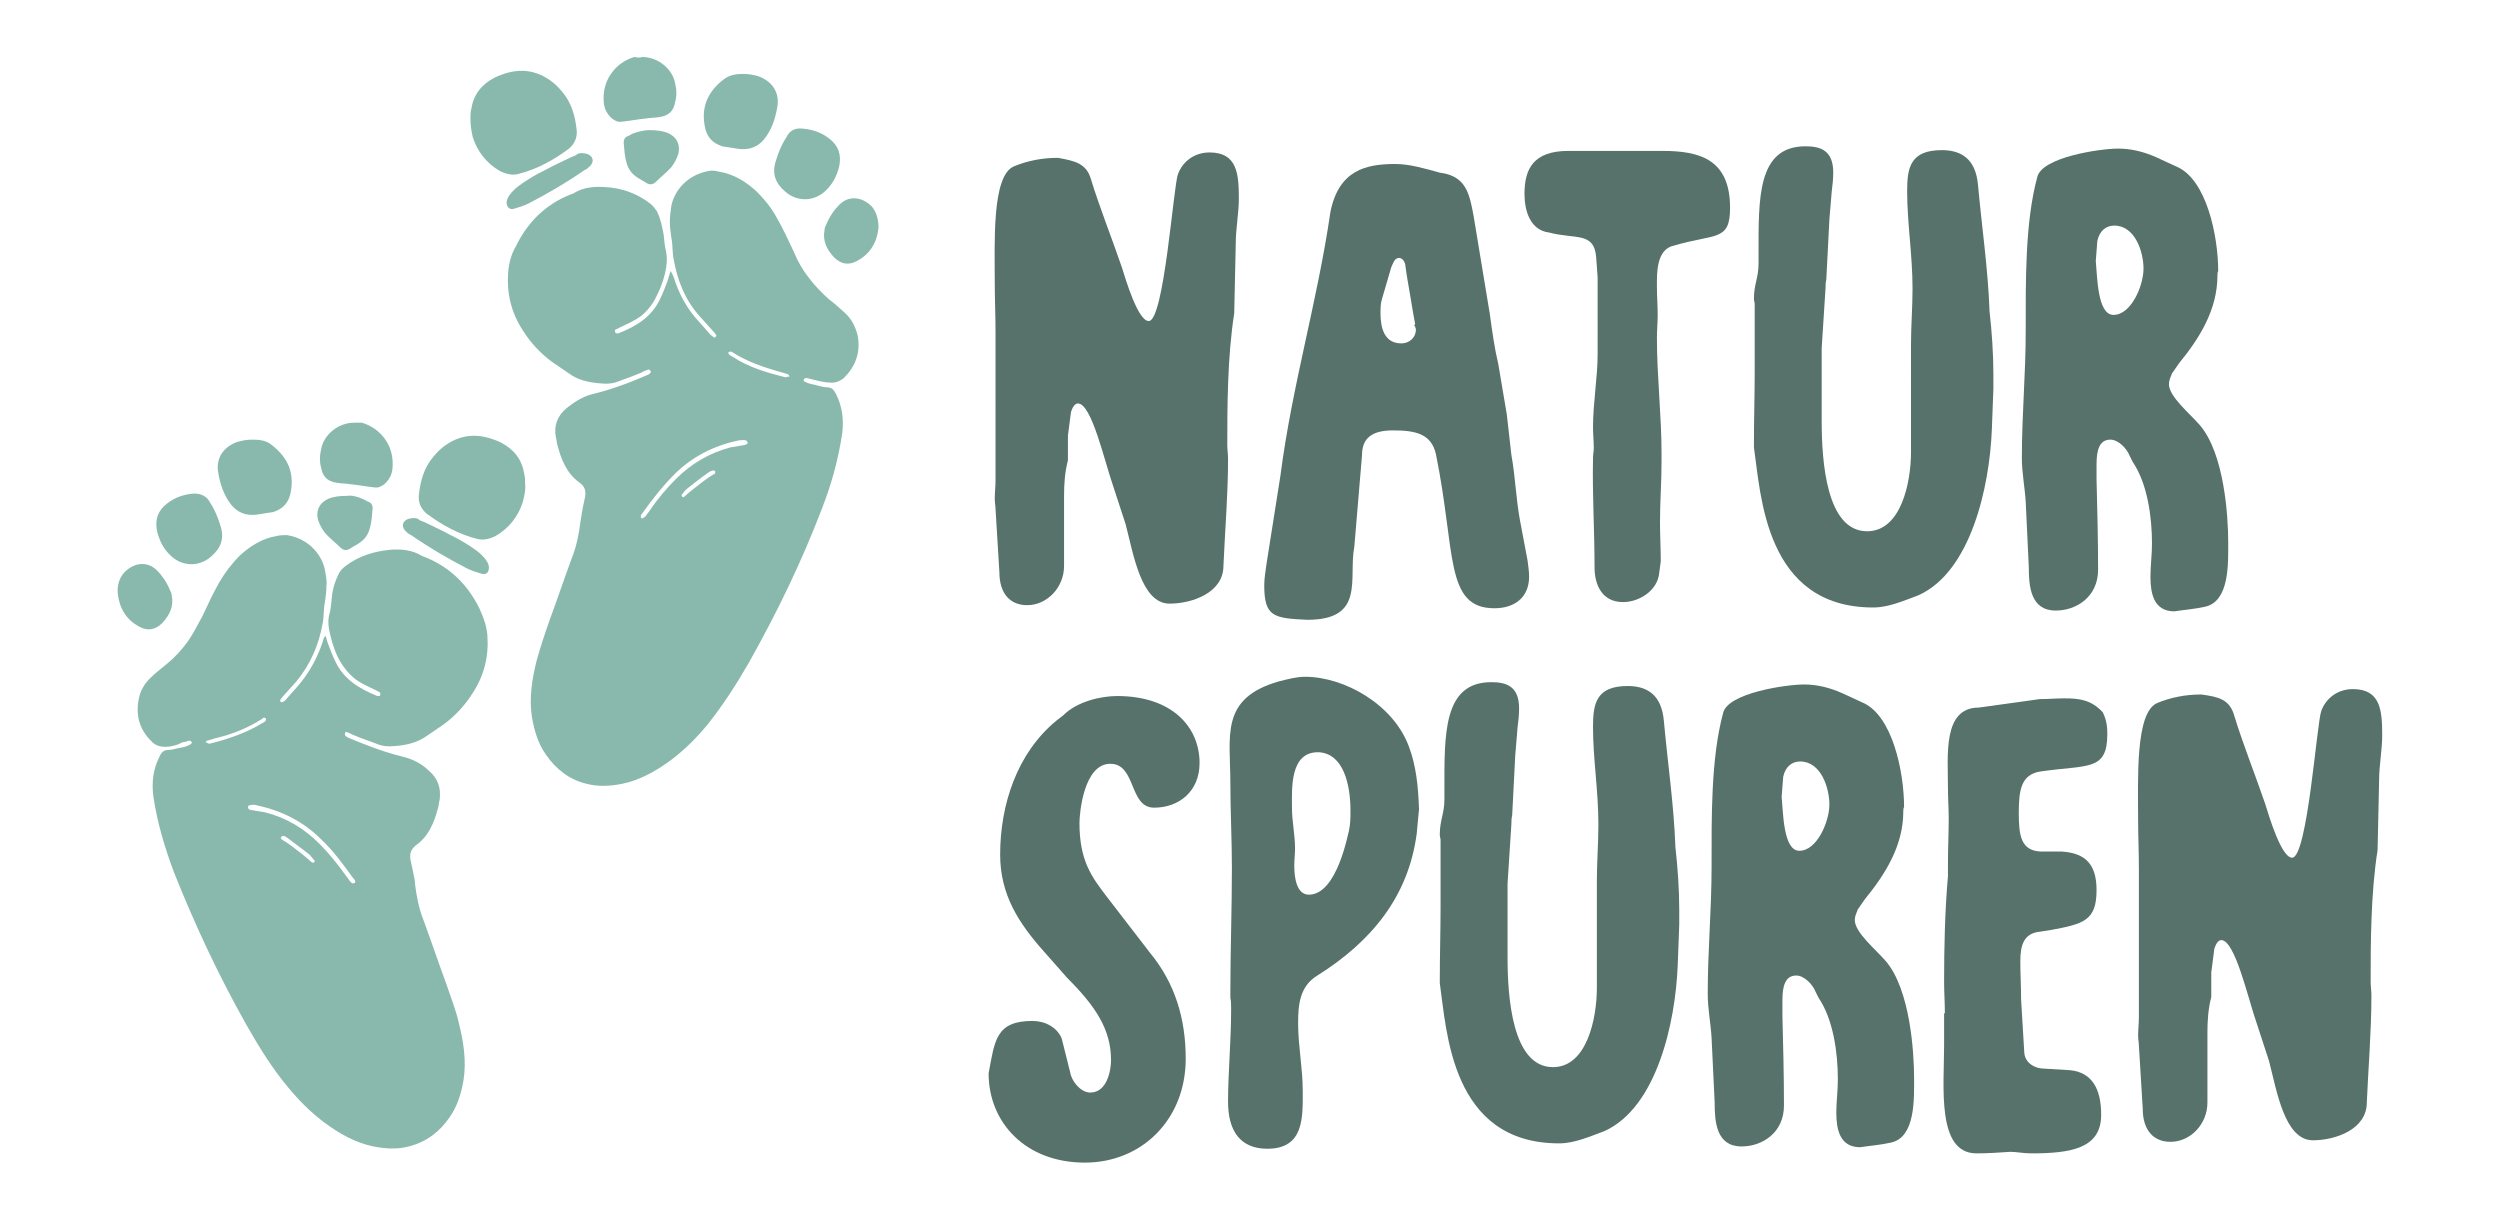
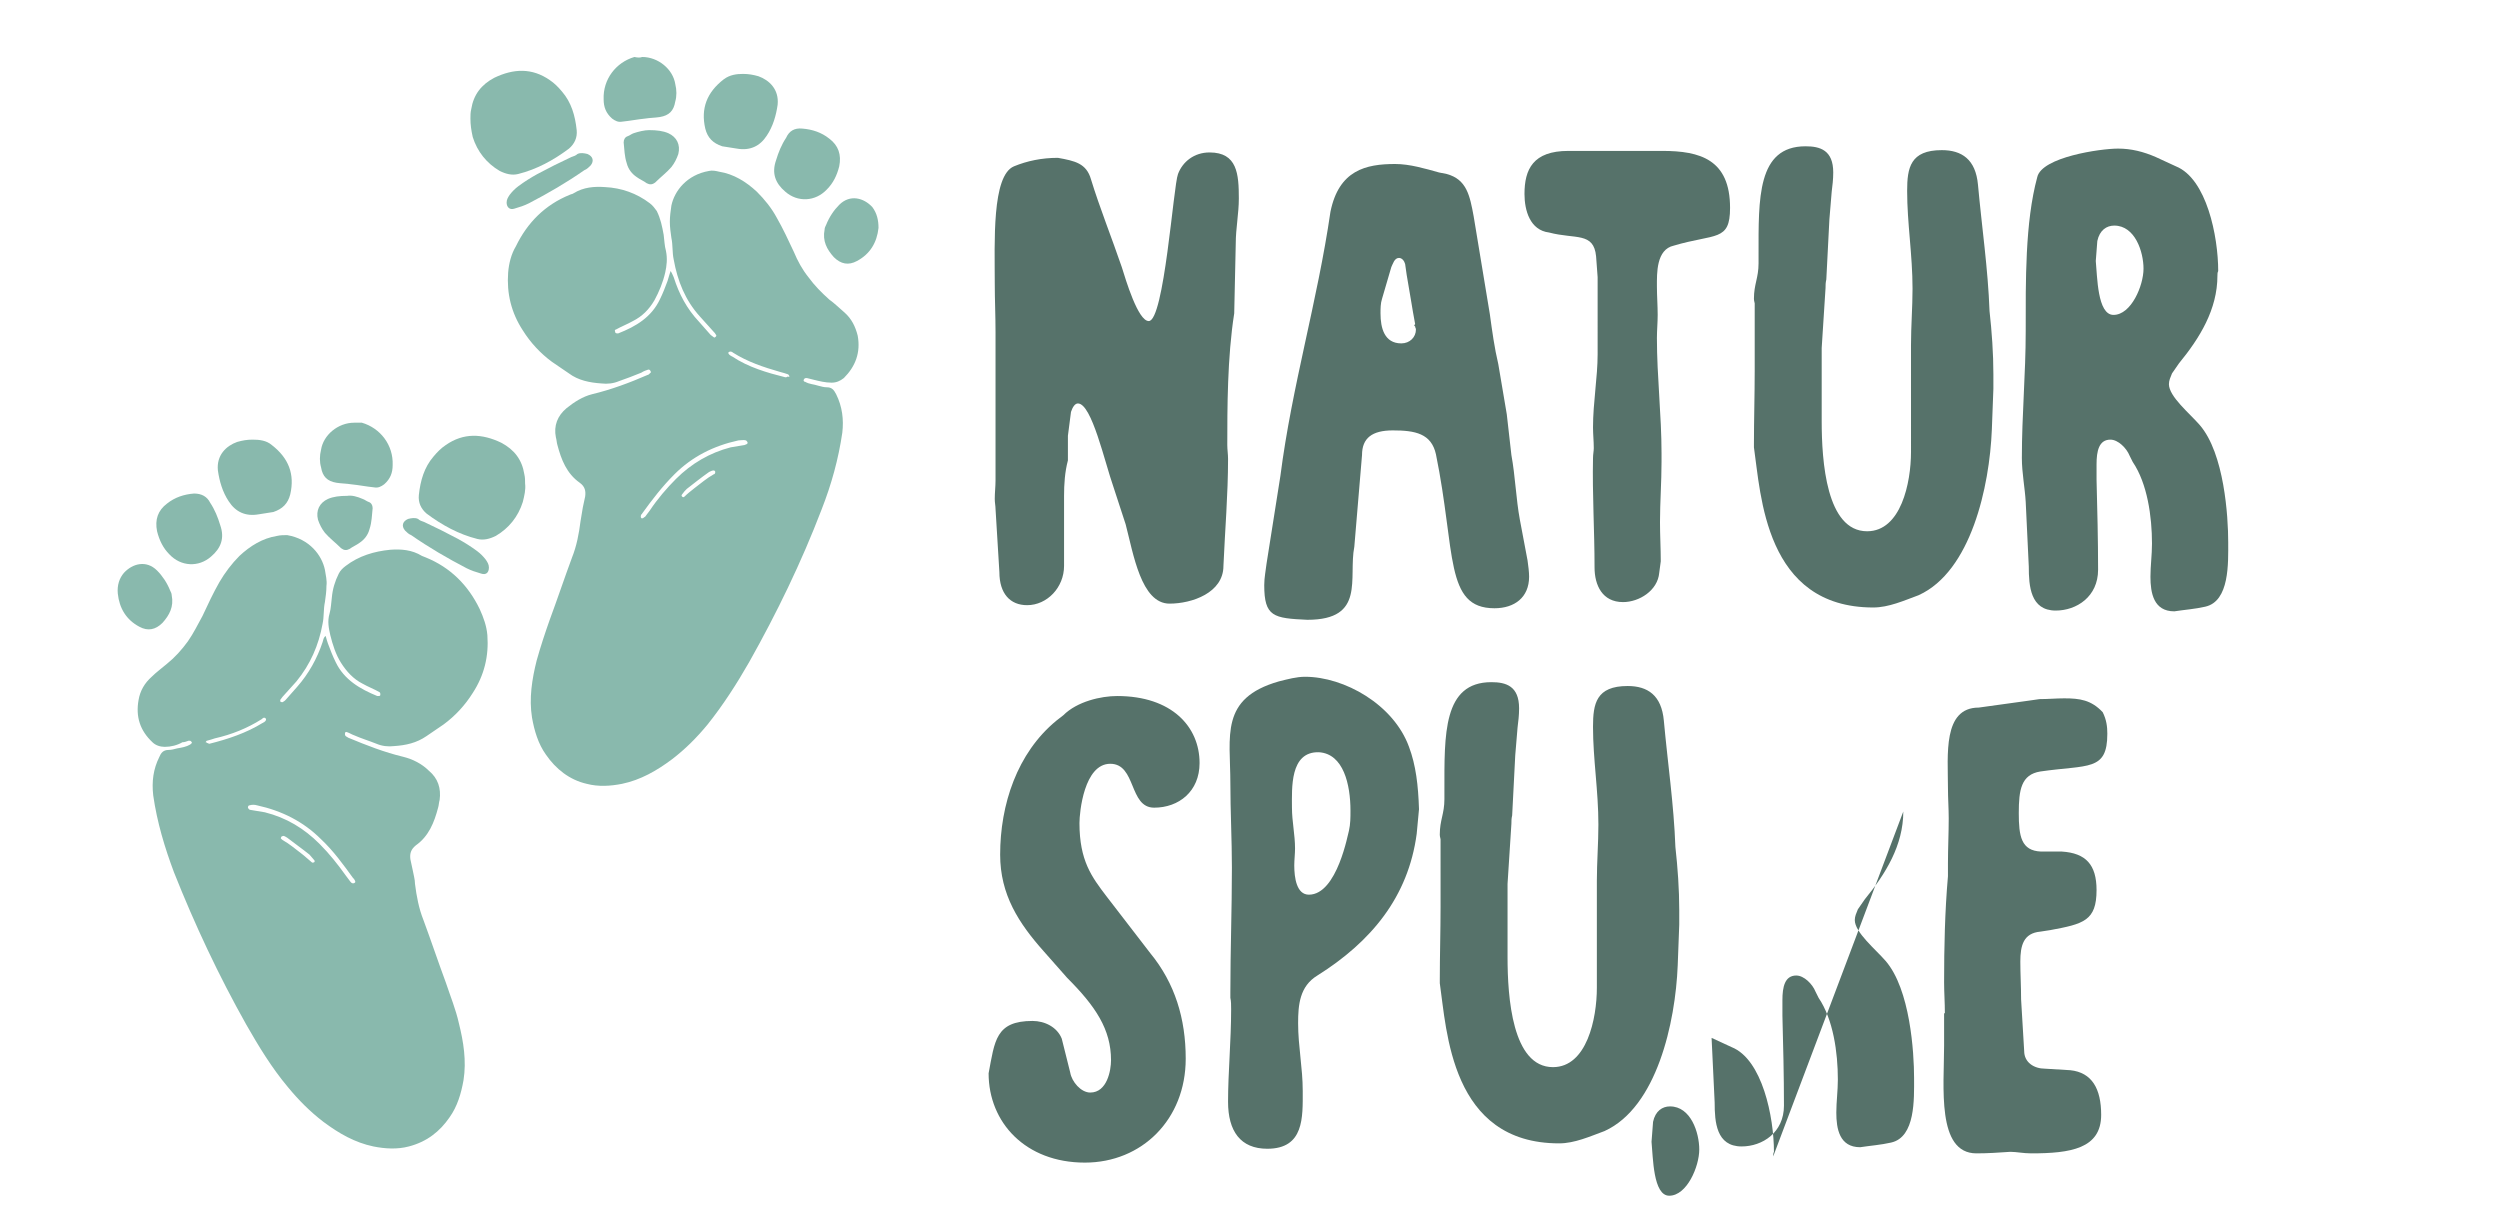
<svg xmlns="http://www.w3.org/2000/svg" data-bbox="15.281 7.4 294.119 143.6" viewBox="0 0 324.7 158.1" data-type="color">
  <g>
    <path d="M87.1 35.2c.2.3.3.6.4.8.7 2.2 1.7 4.1 3.3 5.8.5.6 1 1.1 1.5 1.7.1.1.3.2.4.3s.2 0 .3-.1c0-.1.1-.2 0-.2-.1-.2-.2-.3-.3-.4-.6-.7-1.2-1.3-1.8-2-1.9-2.1-2.9-4.6-3.4-7.4-.2-.9-.1-1.9-.3-2.8-.1-.7-.2-1.4-.2-2.1s.1-1.4.2-2.1c.4-1.9 2-4 4.9-4.5.4-.1.9 0 1.3.1 1.9.3 3.5 1.3 4.9 2.6 1 1 1.9 2.1 2.6 3.4.8 1.4 1.5 2.9 2.2 4.4.5 1.2 1.1 2.3 1.9 3.3.8 1.1 1.7 2 2.7 2.9.7.5 1.3 1.1 2 1.7.9.8 1.4 1.8 1.7 3 .4 2.2-.3 4-1.8 5.5-.5.4-1 .6-1.6.6-.8 0-1.6-.2-2.4-.4-.3-.1-.5-.1-.8-.2-.2 0-.3 0-.4.2s.1.3.2.3c.5.3 1.1.3 1.7.5.4.1.7.2 1.1.2.6 0 .9.3 1.2.9.8 1.6 1 3.3.8 5-.5 3.4-1.4 6.7-2.7 10-2.6 6.8-5.8 13.4-9.4 19.8-1.6 2.8-3.4 5.6-5.4 8.1-1.4 1.7-2.9 3.2-4.6 4.5-2 1.5-4.1 2.7-6.5 3.2-1.5.3-3.1.4-4.6 0-2.2-.5-4-1.9-5.3-3.8-1-1.4-1.5-3.1-1.8-4.8-.4-2.5 0-5 .6-7.4.5-1.8 1.1-3.6 1.7-5.3 1-2.7 1.9-5.4 2.9-8.1.6-1.5.9-3.1 1.1-4.7l.3-1.8c.1-.5.2-.9.3-1.4.1-.7 0-1.3-.7-1.8-1.7-1.2-2.4-3-2.9-4.9-.1-.3-.1-.7-.2-1-.3-1.5.2-2.8 1.4-3.8 1-.8 2.1-1.5 3.3-1.8 2.5-.6 4.9-1.5 7.2-2.5.1 0 .2-.1.3-.2s.2-.1.1-.3-.2-.2-.3-.2c-.3.1-.6.2-.9.4-1 .4-2 .8-2.9 1.1-.7.3-1.5.4-2.3.3-1.5-.1-3-.4-4.2-1.3-.7-.5-1.5-1-2.2-1.5-1.5-1.1-2.8-2.5-3.8-4.1-1.5-2.3-2.1-4.8-1.9-7.5.1-1.2.4-2.4 1-3.4 1.5-3.1 3.8-5.4 7-6.7.2-.1.4-.1.5-.2 1.3-.8 2.7-.9 4.1-.8 2.1.1 4.1.8 5.8 2.1.4.3.6.6.9 1 .5 1 .7 2 .9 3.1.1.7.1 1.4.3 2.1.2 1 .1 1.9-.1 2.8-.3 1.3-.8 2.5-1.4 3.6-.7 1.2-1.6 2.1-2.8 2.7-.7.4-1.5.7-2.2 1.1-.1 0-.2.1-.1.3 0 .2.2.2.3.2h.1c2.3-.9 4.3-2.1 5.4-4.4.4-.8.7-1.6 1-2.4.2-.7.3-1 .4-1.3m10 22.3c0-.1-.1-.2-.2-.3-.3-.1-.7 0-1 0-3.2.7-6 2.1-8.3 4.4-1.6 1.6-2.9 3.3-4.2 5.1 0 0 0 .1-.1.1-.1.2-.1.4 0 .5.2.1.3-.1.5-.2.2-.3.4-.5.6-.8 1-1.5 2.2-2.9 3.4-4.1 2-2 4.4-3.4 7.1-4.1l1.8-.3c.2-.1.4-.1.4-.3m5.4-8.7s-.1-.2-.2-.2c-.3-.1-.6-.2-1-.3-2.1-.6-4.2-1.3-6.1-2.5-.1-.1-.3-.2-.5-.1s-.1.3.2.5c.1 0 .1.1.2.1 2.1 1.4 4.5 2.1 6.9 2.7.1 0 .2 0 .3-.1.2.1.3 0 .2-.1m-9.6 12.5c0-.1-.1-.2-.2-.2-.2 0-.4.1-.6.2-1 .7-2 1.5-2.9 2.2-.2.2-.4.4-.6.7q-.15.15 0 .3t.3 0c.4-.4.8-.7 1.3-1.1.8-.6 1.6-1.3 2.5-1.8.1 0 .2-.1.2-.3" fill="#89b9ad" data-color="1" />
    <path d="M61.1 15.4c0-.4 0-.8.1-1.2.3-1.9 1.3-3.2 3-4.1 2.5-1.2 4.9-1.3 7.2.3.6.4 1.1.9 1.6 1.5 1.2 1.4 1.7 3.1 1.9 5 .1 1-.3 1.8-1 2.4-2 1.5-4.2 2.7-6.6 3.3-.8.2-1.6 0-2.4-.4-1.7-1-2.9-2.5-3.5-4.4-.2-.9-.3-1.6-.3-2.4" fill="#89b9ad" data-color="1" />
    <path d="M96.5 9.6c.7 0 1.3.1 2 .3 1.4.5 2.7 1.7 2.5 3.7-.2 1.4-.6 2.8-1.4 4-.9 1.4-2.2 2-3.9 1.7-.6-.1-1.3-.2-1.9-.3-1.2-.4-1.9-1.1-2.2-2.3-.6-2.6.2-4.7 2.4-6.4.8-.6 1.7-.7 2.5-.7" fill="#89b9ad" data-color="1" />
    <path d="M83.4 7.4c2.1 0 4 1.6 4.3 3.5.2.8.2 1.6 0 2.3-.2 1.2-.8 1.8-2 2-.6.1-1.3.1-1.9.2-1 .1-2 .3-3 .4-.5.1-.9-.1-1.3-.4-.8-.7-1.1-1.5-1.1-2.5-.1-2.6 1.6-4.8 4-5.5.4.1.8.1 1 0" fill="#89b9ad" data-color="1" />
    <path d="M104.2 16.7c1.3.1 2.5.5 3.5 1.3 1.2.9 1.6 2.1 1.3 3.6-.3 1.2-.8 2.2-1.6 3-1.5 1.6-3.8 1.7-5.4.3-1.3-1.1-1.8-2.4-1.2-4.1.3-1 .7-2 1.3-2.9q.6-1.35 2.1-1.2" fill="#89b9ad" data-color="1" />
    <path d="M114.1 29.6c-.2 1.9-1.1 3.4-2.8 4.3-1.1.6-2.1.4-3-.5-.9-1-1.5-2.1-1.2-3.6 0-.2.1-.4.2-.6.4-1 1-1.9 1.7-2.6 1.4-1.4 3.2-.9 4.3.3.6.8.8 1.7.8 2.7" fill="#89b9ad" data-color="1" />
    <path d="M84.3 16.9c1 0 1.8.1 2.5.4 1.1.5 1.6 1.5 1.3 2.7-.2.6-.5 1.2-.9 1.7-.6.7-1.4 1.3-2.1 2-.4.3-.7.3-1.1.1-.4-.3-.9-.5-1.3-.8-.6-.4-1.1-1-1.3-1.8-.3-.9-.3-1.8-.4-2.7 0-.4.2-.7.5-.8s.5-.3.8-.4c.6-.2 1.4-.4 2-.4" fill="#89b9ad" data-color="1" />
    <path d="M65.8 26.3c0-.4.2-.7.4-1 .3-.4.7-.8 1.1-1.1.8-.6 1.6-1.1 2.5-1.6 1.5-.8 2.9-1.5 4.4-2.2.3-.1.6-.2.8-.4.4-.2.9-.1 1.3 0 .7.3.9.9.4 1.5-.2.2-.5.5-.8.6-2.3 1.6-4.7 3-7.2 4.3-.6.3-1.2.5-1.9.7-.6.2-1-.2-1-.8" fill="#89b9ad" data-color="1" />
    <path d="M42.6 83.6c.3.8.6 1.6 1 2.4 1.1 2.3 3.2 3.5 5.4 4.4h.1c.2 0 .3 0 .3-.2 0-.1 0-.2-.1-.3-.7-.4-1.5-.7-2.2-1.1-1.2-.6-2.1-1.6-2.8-2.7s-1.1-2.4-1.4-3.6c-.2-.9-.4-1.8-.1-2.8.2-.7.2-1.4.3-2.1.1-1.1.4-2.1.9-3.1.2-.4.5-.7.9-1 1.7-1.3 3.7-1.9 5.8-2.1 1.4-.1 2.8 0 4.1.8.2.1.3.1.5.2 3.2 1.3 5.5 3.6 7 6.7.5 1.1.9 2.2 1 3.4.2 2.7-.4 5.2-1.9 7.5-1 1.6-2.3 3-3.8 4.1-.7.5-1.5 1-2.2 1.5-1.3.9-2.7 1.2-4.2 1.3-.8.1-1.6 0-2.3-.3-1-.4-2-.7-2.9-1.1-.3-.1-.6-.3-.9-.4-.2-.1-.3 0-.3.2 0 .1 0 .2.1.3s.2.1.3.2c2.4 1 4.7 1.9 7.2 2.5 1.2.3 2.4.9 3.3 1.8 1.2 1 1.6 2.3 1.4 3.8-.1.3-.1.7-.2 1-.5 1.9-1.2 3.7-2.9 4.9-.6.5-.8 1-.7 1.8.1.5.2.9.3 1.4.1.6.3 1.2.3 1.8.2 1.6.5 3.2 1.1 4.7 1 2.7 1.9 5.4 2.9 8.1.6 1.8 1.3 3.5 1.7 5.3.6 2.4 1 4.9.6 7.4-.3 1.7-.8 3.4-1.8 4.8-1.3 1.9-3 3.2-5.3 3.8-1.5.4-3.1.3-4.6 0-2.4-.5-4.5-1.7-6.5-3.2-1.7-1.3-3.2-2.8-4.6-4.5-2.1-2.5-3.8-5.3-5.4-8.1-3.6-6.4-6.7-13-9.4-19.8-1.2-3.2-2.2-6.5-2.7-10-.2-1.8 0-3.4.8-5 .2-.5.5-.9 1.2-.9.4 0 .7-.1 1.1-.2.6-.1 1.2-.2 1.7-.5.1-.1.3-.2.2-.3-.1-.2-.2-.2-.4-.2-.3.1-.5.2-.8.2-.7.4-1.5.6-2.3.6-.6 0-1.2-.2-1.6-.6-1.6-1.5-2.2-3.3-1.8-5.5.2-1.2.8-2.2 1.7-3 .6-.6 1.3-1.1 2-1.7 1-.8 1.9-1.8 2.7-2.9.7-1 1.3-2.2 1.9-3.3.7-1.5 1.4-3 2.2-4.4.7-1.2 1.6-2.4 2.6-3.4 1.4-1.3 3-2.3 4.9-2.6.4-.1.9-.1 1.3-.1 2.9.5 4.5 2.6 4.9 4.5.1.7.3 1.4.2 2.1 0 .7-.1 1.4-.2 2.1-.2.9-.1 1.9-.3 2.8-.5 2.8-1.6 5.3-3.4 7.5-.6.7-1.2 1.3-1.8 2-.1.1-.2.3-.3.4v.2c.1.1.2.1.3.1.2-.1.3-.2.4-.3.5-.6 1-1.1 1.5-1.7 1.5-1.7 2.6-3.7 3.3-5.8.1-.3.1-.6.4-.8.1.4.2.7.3 1m-10 21.6 1.8.3c2.8.7 5.1 2.1 7.1 4.1 1.3 1.3 2.4 2.7 3.4 4.1.2.3.4.5.6.8.1.1.2.3.5.2.2-.1.2-.2 0-.5 0 0 0-.1-.1-.1-1.3-1.8-2.6-3.6-4.2-5.1-2.3-2.3-5.1-3.7-8.3-4.4-.3-.1-.7-.1-1 0-.1 0-.2.1-.2.3.1.2.2.3.4.3m-5.7-8.7c.1 0 .2.1.3.1 2.4-.6 4.8-1.4 6.9-2.7.1 0 .1-.1.2-.1.3-.2.3-.4.2-.5-.2-.2-.4 0-.5.1-1.9 1.2-3.9 2-6.1 2.5-.3.1-.6.2-1 .3-.1 0-.1.1-.2.2.1 0 .1 0 .2.1m9.8 12.6c.9.5 1.7 1.2 2.5 1.8.4.3.8.7 1.3 1.1.1.1.2 0 .3 0q.15-.15 0-.3c-.2-.2-.4-.5-.6-.7-1-.8-2-1.5-2.9-2.2-.2-.1-.4-.3-.6-.2-.1 0-.2.1-.2.2-.1.1.1.2.2.3" fill="#89b9ad" data-color="1" />
    <path d="M68.2 62.8c0-.4 0-.8-.1-1.2-.3-1.9-1.3-3.2-3-4.1-2.5-1.2-4.9-1.3-7.2.3-.6.4-1.1.9-1.6 1.5-1.2 1.4-1.7 3.1-1.9 5-.1 1 .3 1.8 1 2.4 2 1.5 4.2 2.7 6.6 3.3.8.2 1.6 0 2.4-.4 1.7-1 2.9-2.5 3.5-4.4.2-.8.4-1.6.3-2.4" fill="#89b9ad" data-color="1" />
    <path d="M32.8 57.1c-.7 0-1.3.1-2 .3-1.4.5-2.7 1.7-2.5 3.7.2 1.4.6 2.8 1.4 4 .9 1.4 2.2 2 3.9 1.7.6-.1 1.3-.2 1.9-.3 1.2-.4 1.9-1.1 2.2-2.3.6-2.6-.2-4.7-2.4-6.4-.7-.6-1.6-.7-2.5-.7" fill="#89b9ad" data-color="1" />
    <path d="M46 54.9c-2.1 0-4 1.6-4.3 3.5-.2.8-.2 1.6 0 2.3.2 1.2.8 1.8 2 2 .6.1 1.3.1 1.9.2 1 .1 2 .3 3 .4.5.1.9-.1 1.3-.4.8-.7 1.1-1.5 1.1-2.5.1-2.6-1.6-4.8-4-5.5z" fill="#89b9ad" data-color="1" />
    <path d="M25.2 64.1c-1.3.1-2.5.5-3.5 1.3-1.2.9-1.6 2.1-1.3 3.6.3 1.2.8 2.2 1.6 3 1.5 1.6 3.8 1.7 5.4.3 1.3-1.1 1.8-2.4 1.2-4.1-.3-1-.7-2-1.3-2.9q-.6-1.2-2.1-1.2" fill="#89b9ad" data-color="1" />
    <path d="M15.3 77.1c.2 1.9 1.1 3.4 2.8 4.3 1.1.6 2.1.4 3-.5.9-1 1.5-2.1 1.2-3.6 0-.2-.1-.4-.2-.6-.4-1-1-1.9-1.7-2.6-1.4-1.4-3.2-.9-4.3.3-.6.7-.9 1.6-.8 2.7" fill="#89b9ad" data-color="1" />
    <path d="M45.1 64.4c-1 0-1.8.1-2.5.4-1.1.5-1.6 1.5-1.3 2.7.2.6.5 1.2.9 1.7.6.7 1.4 1.3 2.1 2 .4.3.7.3 1.1.1.4-.3.9-.5 1.3-.8.6-.4 1.1-1 1.3-1.8.3-.9.3-1.8.4-2.7 0-.4-.2-.7-.5-.8s-.5-.3-.8-.4c-.7-.3-1.4-.5-2-.4" fill="#89b9ad" data-color="1" />
    <path d="M63.5 73.7c0-.4-.2-.7-.4-1-.3-.4-.7-.8-1.1-1.1-.8-.6-1.6-1.1-2.5-1.6-1.5-.8-2.9-1.5-4.4-2.2-.3-.1-.6-.2-.8-.4-.4-.2-.9-.1-1.3 0-.7.3-.9.9-.4 1.5.2.2.5.5.8.6 2.3 1.6 4.7 3 7.2 4.3.6.3 1.2.5 1.9.7.6.2 1-.1 1-.8" fill="#89b9ad" data-color="1" />
    <path d="M141.7 23.3c1.1 3.6 2.7 7.6 4 11.4.5 1.6 2.1 7 3.5 7 2 0 3.2-17.6 3.8-19.1.6-1.6 2.1-2.8 4.1-2.8 3.6 0 3.8 2.8 3.8 6 0 1.9-.4 3.9-.4 5.8l-.2 9.1c-.9 5.7-.9 12.4-.9 17.1 0 .6.1 1.2.1 1.8 0 4.6-.4 9.3-.6 13.9 0 3.5-4.1 4.9-7 4.9-3.7 0-4.7-6.5-5.7-10.3l-1.6-4.9c-1.1-3.1-2.8-10.8-4.6-10.8-.4 0-.7.5-.9 1.1l-.4 3.1v3.2c-.4 1.5-.5 3.1-.5 4.6v9.1c0 2.8-2.2 5.1-4.8 5.1-2.2 0-3.6-1.5-3.6-4.3l-.5-8.2c0-.4-.1-.8-.1-1.3 0-.8.1-1.6.1-2.4V43.2c0-2.2-.1-4.3-.1-6.4 0-5.3-.4-14 2.5-15.2 1.7-.7 3.6-1.1 5.7-1.1 2.2.4 3.7.7 4.3 2.8" fill="#56726a" data-color="2" />
    <path d="M164.2 76c0-1 .2-1.9.3-2.8l1.8-11.4c1.5-11.7 4.8-22.6 6.5-34.3 1.1-5.4 4.6-6.2 8.4-6.2 1.9 0 3.9.6 5.7 1.1l1 .2c2.6.7 3 2.8 3.5 5.5l2.1 12.7c.3 2.2.6 4.4 1.1 6.5l1.1 6.5.6 5.3c.5 2.7.6 5.7 1.1 8.4l1 5.3c.1.7.2 1.5.2 2.1 0 2.7-1.9 4.1-4.5 4.1-6.5 0-5-7.3-7.6-20-.6-2.7-2.7-3.1-5.6-3.1-2.7 0-4 1-4 3.2l-1 11.9c-.8 4.1 1.5 9.5-6.1 9.5-4.4-.2-5.6-.4-5.6-4.5m19.6-33.9c-.4-2.1-.7-4.2-1.1-6.4l-.2-1.4c-.1-.4-.4-.8-.8-.8-.6 0-.8.8-1 1.2l-1.2 4.1c-.2.6-.2 1.3-.2 1.9 0 1.9.5 3.9 2.7 3.9 1.1 0 1.9-.8 1.9-1.8 0-.2-.1-.2-.1-.4-.2-.1-.1-.2 0-.3" fill="#56726a" data-color="2" />
    <path d="M215.9 19.6c4.9 0 8.8 1.1 8.8 7.4 0 4.4-1.9 3.3-7.3 4.9-2.3.5-2.2 3.6-2.2 5.3 0 1.2.1 2.5.1 3.7 0 1-.1 2-.1 3 0 5 .6 10 .6 15V60c0 2.6-.2 5.3-.2 7.8 0 1.7.1 3.4.1 5.1l-.2 1.5c-.2 2.3-2.6 3.8-4.7 3.8-2.7 0-3.7-2.2-3.7-4.5 0-4.8-.3-9.5-.2-14.2 0-.5.1-.9.1-1.3 0-.9-.1-1.8-.1-2.7 0-3.2.6-6.5.6-9.5V36l-.2-2.7c-.3-3.2-2.7-2.2-6.1-3.1-2.5-.3-3.2-2.9-3.2-5 0-3.2 1.1-5.6 5.7-5.6z" fill="#56726a" data-color="2" />
    <path d="M248.2 44.8c0-2.4.2-4.9.2-7.3 0-4.4-.7-8.5-.7-12.7 0-3 .4-5.3 4.5-5.3 2.6 0 4.4 1.2 4.7 4.5.5 5.5 1.3 10.9 1.5 16.4.3 2.7.5 5.5.5 8.2v1.9l-.2 5.3c-.3 7.4-2.7 18.4-9.5 21.5-1.9.7-3.9 1.6-5.9 1.6-14.1 0-14.6-14.7-15.5-20.8v-.4c0-3.2.1-6.4.1-9.5v-8.8c0-.1-.1-.3-.1-.6 0-1.9.6-2.7.6-4.6v-1.1c0-7.3-.2-14.1 6.1-14.1 1.9 0 3.6.5 3.6 3.4 0 .9-.1 1.7-.2 2.5l-.3 3.6-.4 7.8c-.1.4-.1.8-.1 1.1l-.5 7.8v9.5c0 5.2.6 14.3 5.9 14.3 4.4 0 5.7-6.3 5.7-10.3z" fill="#56726a" data-color="2" />
    <path d="M288 35.8c0 4.4-2.3 8.1-5 11.4l-.9 1.3c-.2.5-.4.9-.4 1.4 0 1.6 2.7 3.8 4 5.3 3.2 3.7 3.7 11.9 3.7 15.2 0 2.7.2 7.7-3 8.4-1.3.3-2.7.4-4 .6-2.7 0-3.1-2.4-3.1-4.5 0-1.4.2-2.8.2-4.3 0-3.5-.6-7.8-2.5-10.6l-.4-.8c-.4-1-1.5-2.1-2.5-2.1-1.5 0-1.8 1.5-1.8 3.2v2c.1 3.9.2 7.8.2 11.7 0 3.5-2.8 5.3-5.5 5.3-3.3 0-3.5-3.2-3.5-5.7l-.4-8.4c-.1-1.8-.5-3.8-.5-5.7 0-5.7.5-10.9.5-16.5 0-6.4-.1-14.1 1.5-20 .6-2.6 8.2-3.7 10.5-3.7 1.7 0 3.3.4 4.9 1.1l2.6 1.2c4 1.6 5.5 9.1 5.5 13.6-.1.2-.1.4-.1.6m-15.8-1.9c.2 2 .2 7 2.3 7 2.3 0 3.9-3.8 3.9-6s-1.1-5.6-3.8-5.6c-1 0-1.9.6-2.2 2z" fill="#56726a" data-color="2" />
    <path d="M134.1 132.6c1.6 0 3.2.8 3.8 2.3l1.1 4.4c.2 1.2 1.4 2.6 2.6 2.6 2.2 0 2.7-2.9 2.7-4.2 0-4-2-7-5.7-10.7l-3-3.4c-3.3-3.7-5.7-7.4-5.7-12.6 0-6.5 2.2-13.2 7.3-17.4l.9-.7c1.8-1.8 4.9-2.5 7-2.5 7.1 0 10.7 4 10.7 8.7 0 3.7-2.7 5.8-5.9 5.8-3.3 0-2.3-5.7-5.7-5.7s-4 6.3-4 7.7c0 4.9 1.6 7 3.5 9.5l5.7 7.4c3.2 3.9 4.6 8.5 4.6 13.7 0 7.9-5.7 13.5-13.1 13.5-7.7 0-12.5-5.2-12.5-11.6.8-4.2.9-6.8 5.7-6.8" fill="#56726a" data-color="2" />
    <path d="M184 108.3c-1.1 8.2-5.9 14-12.9 18.4-2.3 1.4-2.5 3.8-2.5 6.2 0 3 .6 5.8.6 8.8 0 3.4.2 7.5-4.6 7.5-3.5 0-5.1-2.3-5.1-6.1s.4-7.9.4-12c0-.5 0-1.1-.1-1.5v-.7c0-5.5.2-10.7.2-16.2 0-3.6-.2-7.4-.2-11 0-6.1-1.4-11 6.3-13.2 1.2-.3 2.3-.6 3.4-.6 5.1 0 11.5 3.6 13.5 9.1.9 2.4 1.2 5 1.3 8.1zm-16.2-3.4c0 1.8.4 3.5.4 5.3 0 .7-.1 1.5-.1 2.2 0 1.6.3 3.8 1.9 3.8 3.7 0 5.1-8.1 5.2-8.3.2-.9.2-1.7.2-2.6 0-3.4-.9-7.4-4.1-7.6-3.8-.1-3.5 4.7-3.5 7.2" fill="#56726a" data-color="2" />
    <path d="M207.4 114.4c0-2.4.2-4.9.2-7.3 0-4.4-.7-8.5-.7-12.7 0-3 .4-5.3 4.5-5.3 2.6 0 4.4 1.2 4.7 4.5.5 5.5 1.3 10.9 1.5 16.4.3 2.7.5 5.5.5 8.2v1.9l-.2 5.3c-.3 7.4-2.7 18.4-9.5 21.5-1.9.7-3.9 1.6-5.9 1.6-14.1 0-14.6-14.7-15.5-20.8v-.4c0-3.2.1-6.4.1-9.5V109c0-.1-.1-.3-.1-.6 0-1.9.6-2.7.6-4.6v-1.1c0-7.3-.2-14.1 6.1-14.1 1.9 0 3.6.5 3.6 3.4 0 .9-.1 1.7-.2 2.5l-.3 3.6-.4 7.8c-.1.4-.1.8-.1 1.1l-.5 7.8v9.5c0 5.2.6 14.3 5.9 14.3 4.4 0 5.7-6.3 5.7-10.3z" fill="#56726a" data-color="2" />
-     <path d="M247.2 105.4c0 4.4-2.3 8.1-5 11.4l-.9 1.3c-.2.5-.4.9-.4 1.4 0 1.6 2.7 3.8 4 5.3 3.2 3.7 3.7 11.9 3.7 15.2 0 2.7.2 7.7-3 8.4-1.3.3-2.7.4-4 .6-2.7 0-3.1-2.4-3.1-4.5 0-1.4.2-2.8.2-4.3 0-3.5-.6-7.8-2.5-10.6l-.4-.8c-.4-1-1.5-2.1-2.5-2.1-1.5 0-1.8 1.5-1.8 3.2v2c.1 3.9.2 7.8.2 11.7 0 3.5-2.8 5.3-5.5 5.3-3.3 0-3.5-3.2-3.5-5.7l-.4-8.4c-.1-1.8-.5-3.8-.5-5.7 0-5.7.5-10.9.5-16.5 0-6.4-.1-14.1 1.5-20 .6-2.6 8.2-3.7 10.5-3.7 1.7 0 3.3.4 4.9 1.1l2.6 1.2c4 1.6 5.5 9.1 5.5 13.6-.1.2-.1.4-.1.6m-15.8-1.9c.2 2 .2 7 2.3 7 2.3 0 3.9-3.8 3.9-6s-1.1-5.6-3.8-5.6c-1 0-1.9.6-2.2 2z" fill="#56726a" data-color="2" />
+     <path d="M247.2 105.4c0 4.4-2.3 8.1-5 11.4l-.9 1.3c-.2.5-.4.9-.4 1.4 0 1.6 2.7 3.8 4 5.3 3.2 3.7 3.7 11.9 3.7 15.2 0 2.7.2 7.7-3 8.4-1.3.3-2.7.4-4 .6-2.7 0-3.1-2.4-3.1-4.5 0-1.4.2-2.8.2-4.3 0-3.5-.6-7.8-2.5-10.6l-.4-.8c-.4-1-1.5-2.1-2.5-2.1-1.5 0-1.8 1.5-1.8 3.2v2c.1 3.9.2 7.8.2 11.7 0 3.5-2.8 5.3-5.5 5.3-3.3 0-3.5-3.2-3.5-5.7l-.4-8.4l2.6 1.2c4 1.6 5.5 9.1 5.5 13.6-.1.2-.1.4-.1.6m-15.8-1.9c.2 2 .2 7 2.3 7 2.3 0 3.9-3.8 3.9-6s-1.1-5.6-3.8-5.6c-1 0-1.9.6-2.2 2z" fill="#56726a" data-color="2" />
    <path d="M252.6 131.6c0-1.4-.1-2.7-.1-4 0-4.6.1-9.2.5-13.8v-1.7c0-1.9.1-3.9.1-5.8 0-1.3-.1-2.6-.1-4 0-4.2-.7-10.4 4-10.4 2.2-.3 4.4-.6 6.5-.9l1.4-.2c1.1 0 2.2-.1 3.2-.1 2 0 3.5.2 5 1.8.5 1 .6 1.9.6 2.8 0 4.9-2.5 4-8.7 4.9-2.5.4-2.8 2.4-2.8 5.4s.3 4.9 2.9 5h2.7c3.1.2 4.5 1.7 4.5 5 0 4-1.7 4.4-6 5.2l-1.3.2c-2.2.2-2.6 1.8-2.6 3.9 0 1.6.1 3.2.1 4.9l.4 6.7c0 1.5 1.3 2.3 2.7 2.3l3.3.2c2.8.3 4 2.4 4 5.8 0 4.4-4 5-9.1 5-1 0-1.9-.2-2.7-.2-1.5.1-2.9.2-4.4.2-5.2 0-4.2-8.7-4.2-14v-4.2z" fill="#56726a" data-color="2" />
-     <path d="M290.2 93c1.1 3.6 2.7 7.6 4 11.4.5 1.6 2.1 7 3.5 7 2 0 3.2-17.6 3.8-19.1.6-1.6 2.1-2.8 4.1-2.8 3.6 0 3.8 2.8 3.8 6 0 1.9-.4 3.9-.4 5.8l-.2 9.1c-.9 5.7-.9 12.4-.9 17.1 0 .6.1 1.2.1 1.8 0 4.6-.4 9.3-.6 13.9 0 3.5-4.1 4.9-7 4.9-3.7 0-4.7-6.5-5.7-10.3l-1.6-4.9c-1.1-3.1-2.8-10.8-4.6-10.8-.4 0-.7.5-.9 1.1l-.4 3.1v3.2c-.4 1.5-.5 3.1-.5 4.6v9.1c0 2.8-2.2 5.1-4.8 5.1-2.2 0-3.6-1.5-3.6-4.3l-.5-8.2c0-.4-.1-.8-.1-1.3 0-.8.1-1.6.1-2.4v-19.2c0-2.2-.1-4.3-.1-6.4 0-5.3-.4-14 2.5-15.2 1.7-.7 3.6-1.1 5.7-1.1 2.2.3 3.7.6 4.3 2.8" fill="#56726a" data-color="2" />
  </g>
</svg>